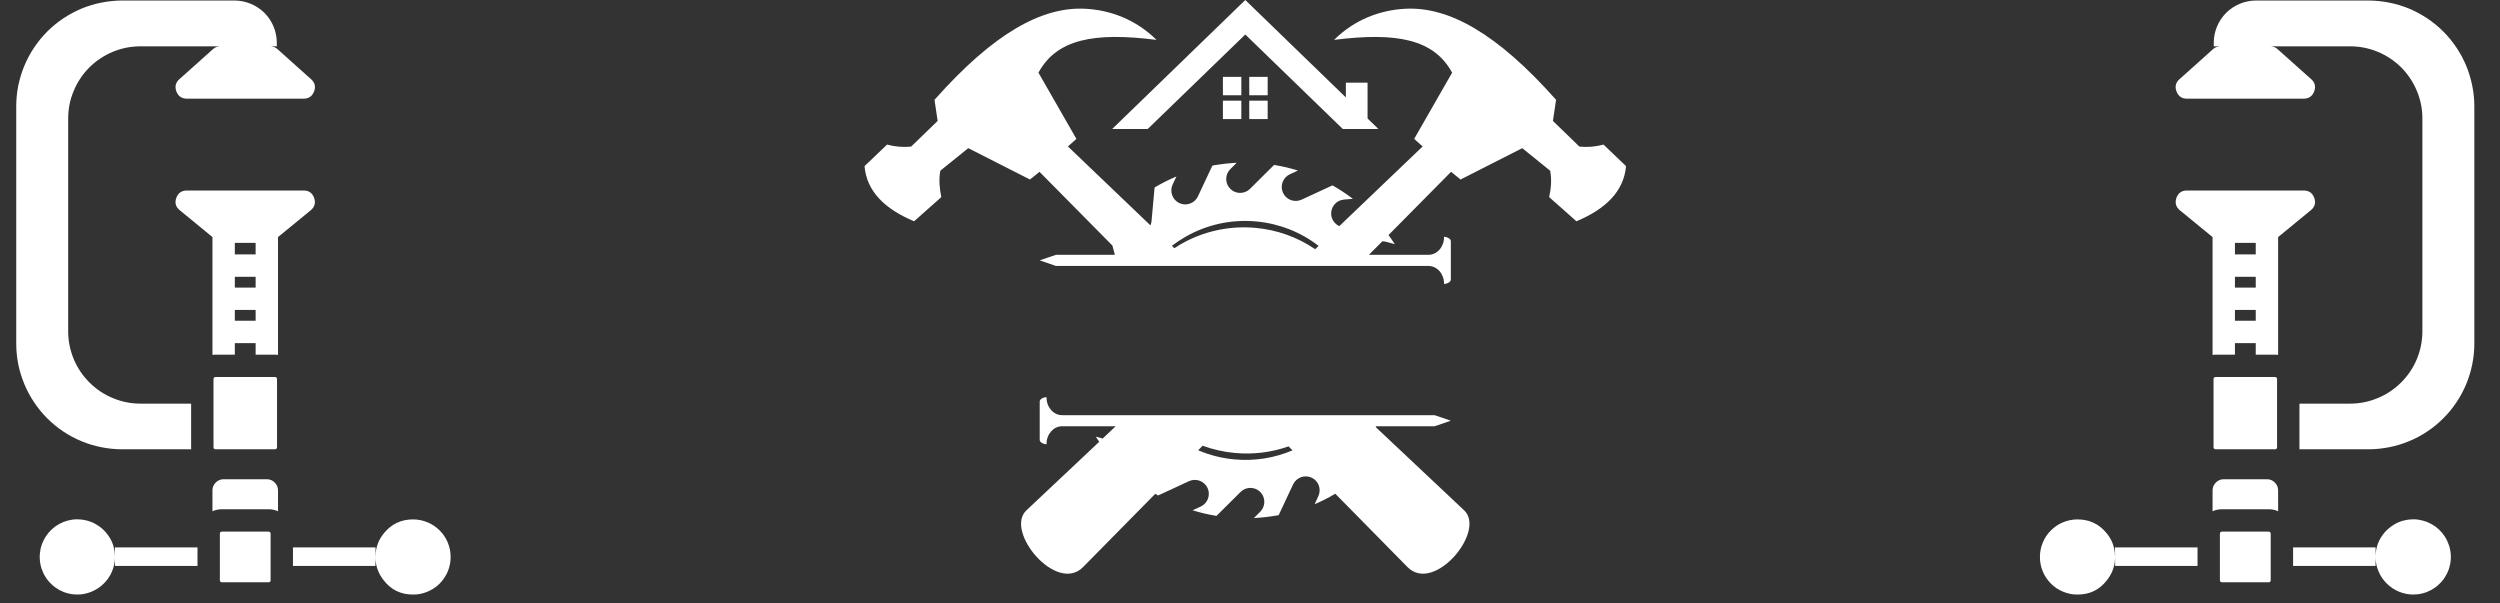
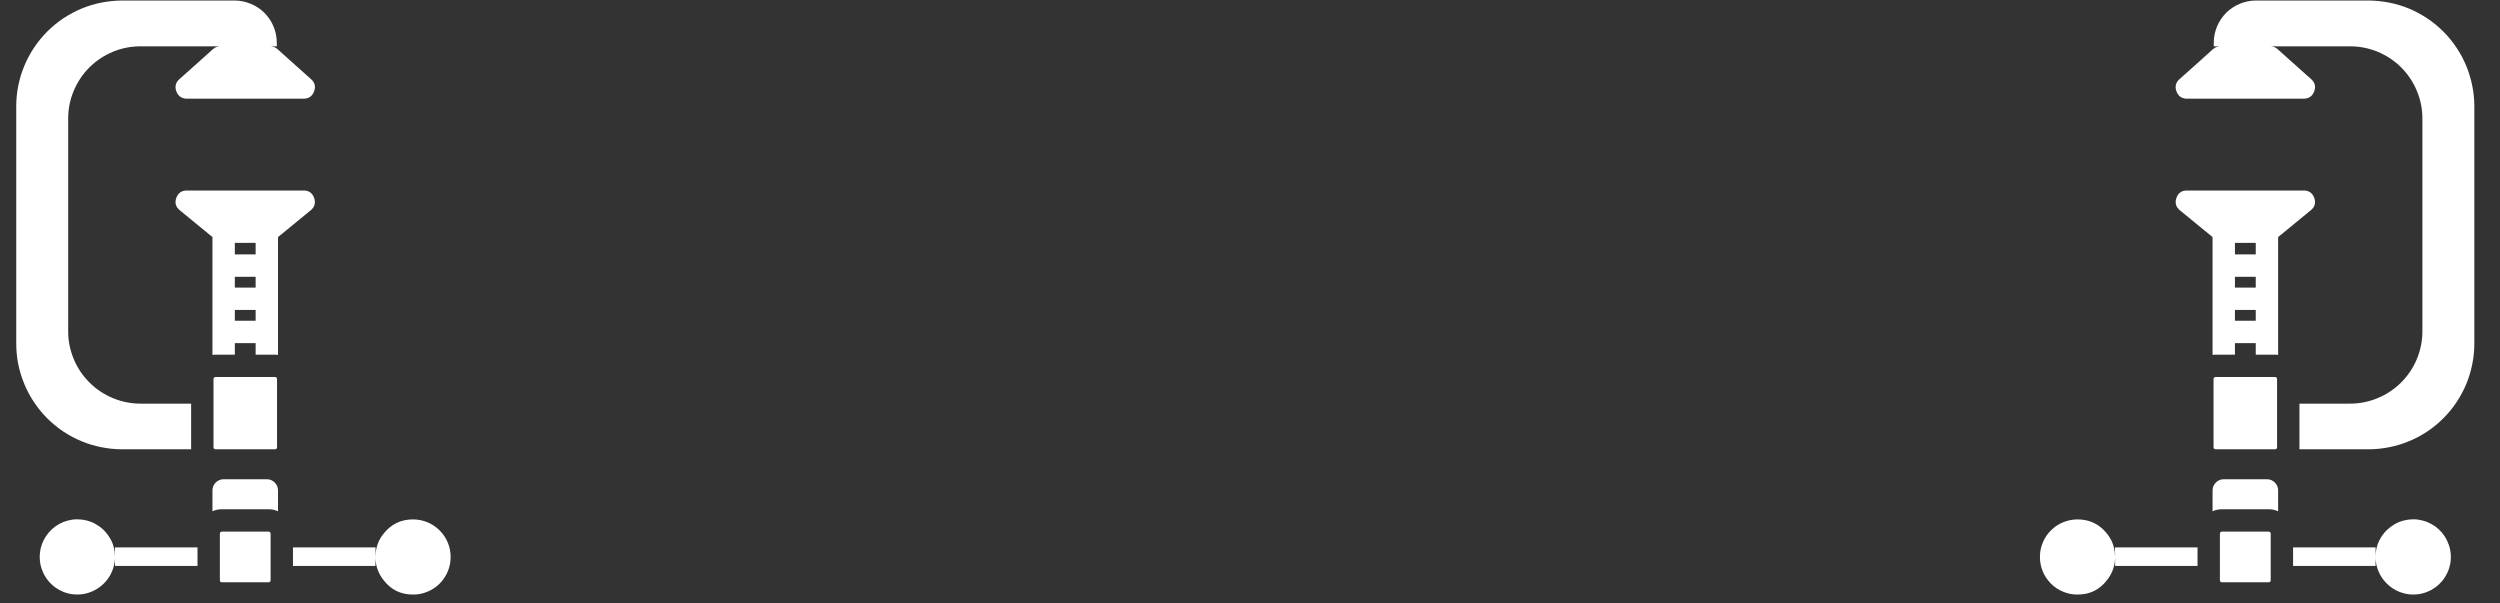
<svg xmlns="http://www.w3.org/2000/svg" width="174" zoomAndPan="magnify" viewBox="0 0 130.5 31.5" height="42" preserveAspectRatio="xMidYMid meet" version="1.0">
  <rect x="0" y="0" width="130.5" height="31.5" fill="#333333" stroke="none" />
  <defs>
    <clipPath id="7dffa7bebb">
      <path d="M 0.773 0 L 23.66 0 L 23.66 31.008 L 0.773 31.008 Z M 0.773 0 " clip-rule="nonzero" />
    </clipPath>
    <clipPath id="c8df5c249e">
      <path d="M 106.406 0 L 129.234 0 L 129.234 31.008 L 106.406 31.008 Z M 106.406 0 " clip-rule="nonzero" />
    </clipPath>
    <clipPath id="3e8cf2387d">
      <path d="M 0.406 0 L 23.234 0 L 23.234 31.008 L 0.406 31.008 Z M 0.406 0 " clip-rule="nonzero" />
    </clipPath>
    <clipPath id="05e1c3df6b">
      <rect x="0" width="24" y="0" height="32" />
    </clipPath>
    <clipPath id="59ae7b2721">
-       <path d="M 45.129 0 L 84.996 0 L 84.996 30 L 45.129 30 Z M 45.129 0 " clip-rule="nonzero" />
-     </clipPath>
+       </clipPath>
  </defs>
  <g clip-path="url(#7dffa7bebb)">
    <path fill="#ffffff" d="M 11.258 23.453 C 11.184 23.453 11.145 23.414 11.145 23.336 L 11.145 19.797 C 11.145 19.719 11.184 19.68 11.258 19.68 L 14.344 19.68 C 14.422 19.68 14.461 19.719 14.461 19.797 L 14.461 23.336 C 14.461 23.414 14.422 23.453 14.344 23.453 Z M 6.367 23.453 L 9.98 23.453 C 9.977 23.414 9.973 23.375 9.977 23.336 L 9.977 21.07 L 7.336 21.07 C 6.836 21.07 6.352 20.973 5.891 20.781 C 5.43 20.59 5.02 20.316 4.668 19.965 C 4.312 19.609 4.039 19.203 3.848 18.742 C 3.656 18.277 3.559 17.797 3.559 17.297 L 3.559 6.191 C 3.559 5.688 3.652 5.207 3.848 4.746 C 4.039 4.281 4.312 3.875 4.664 3.52 C 5.02 3.168 5.43 2.895 5.891 2.703 C 6.352 2.512 6.836 2.418 7.336 2.418 L 11.504 2.418 C 11.359 2.418 11.23 2.465 11.121 2.562 L 9.977 3.586 L 9.367 4.129 C 9.168 4.305 9.113 4.52 9.207 4.773 C 9.305 5.023 9.484 5.148 9.754 5.152 L 15.844 5.152 C 16.113 5.152 16.297 5.027 16.395 4.773 C 16.488 4.523 16.438 4.309 16.234 4.129 L 15.441 3.422 L 14.484 2.562 C 14.371 2.465 14.246 2.418 14.098 2.418 L 14.449 2.418 L 14.449 2.227 C 14.445 1.934 14.391 1.652 14.281 1.387 C 14.168 1.117 14.008 0.879 13.805 0.672 C 13.598 0.469 13.359 0.309 13.09 0.199 C 12.824 0.086 12.543 0.031 12.254 0.027 L 6.367 0.027 C 6.004 0.031 5.645 0.066 5.289 0.137 C 4.934 0.207 4.59 0.312 4.254 0.449 C 3.922 0.59 3.602 0.762 3.301 0.961 C 3 1.164 2.723 1.391 2.465 1.648 C 2.211 1.902 1.98 2.184 1.781 2.484 C 1.578 2.785 1.41 3.102 1.27 3.438 C 1.129 3.77 1.027 4.117 0.953 4.473 C 0.883 4.828 0.848 5.184 0.848 5.547 L 0.848 17.938 C 0.848 18.301 0.883 18.66 0.953 19.016 C 1.027 19.371 1.133 19.715 1.27 20.047 C 1.41 20.383 1.578 20.699 1.781 21 C 1.98 21.301 2.211 21.582 2.465 21.836 C 2.723 22.094 3 22.32 3.301 22.523 C 3.602 22.723 3.922 22.895 4.254 23.031 C 4.59 23.172 4.934 23.273 5.289 23.344 C 5.645 23.414 6.004 23.453 6.367 23.453 Z M 14.012 27.75 L 11.594 27.75 C 11.516 27.75 11.477 27.789 11.477 27.867 L 11.477 30.285 C 11.477 30.359 11.516 30.398 11.594 30.395 L 14.012 30.395 C 14.086 30.398 14.125 30.359 14.125 30.285 L 14.125 27.867 C 14.125 27.789 14.086 27.75 14.012 27.75 Z M 6.004 29.07 C 6.004 29.047 6.004 29.023 6 29 C 5.984 28.559 5.84 28.172 5.559 27.832 C 5.457 27.703 5.336 27.59 5.203 27.492 C 5.07 27.395 4.926 27.312 4.773 27.25 C 4.617 27.188 4.461 27.148 4.297 27.125 C 4.133 27.105 3.969 27.102 3.801 27.121 C 3.637 27.145 3.48 27.184 3.324 27.242 C 3.168 27.305 3.027 27.383 2.891 27.477 C 2.758 27.574 2.637 27.688 2.531 27.812 C 2.426 27.941 2.336 28.078 2.266 28.23 C 2.191 28.379 2.141 28.535 2.109 28.699 C 2.078 28.859 2.066 29.023 2.078 29.191 C 2.086 29.355 2.117 29.516 2.168 29.676 C 2.219 29.832 2.289 29.98 2.379 30.121 C 2.465 30.262 2.57 30.387 2.691 30.5 C 2.812 30.617 2.945 30.711 3.09 30.793 C 3.234 30.871 3.387 30.934 3.547 30.973 C 3.707 31.016 3.871 31.035 4.035 31.035 C 4.293 31.035 4.539 30.984 4.777 30.887 C 5.012 30.789 5.223 30.652 5.406 30.473 C 5.59 30.293 5.734 30.09 5.836 29.852 C 5.941 29.617 5.996 29.375 6.004 29.117 L 6.004 29.543 L 10.309 29.543 L 10.309 28.574 L 6 28.574 C 6.004 28.727 6.004 28.906 6.004 29.07 Z M 21.559 27.113 C 20.941 27.113 20.434 27.352 20.043 27.832 C 19.762 28.172 19.617 28.559 19.605 29 C 19.598 29.023 19.598 29.047 19.598 29.07 C 19.598 28.906 19.598 28.727 19.605 28.574 L 15.293 28.574 L 15.293 29.543 L 19.598 29.543 L 19.598 29.117 C 19.609 29.555 19.754 29.941 20.023 30.285 C 20.414 30.789 20.926 31.039 21.559 31.035 C 21.82 31.039 22.07 30.988 22.312 30.887 C 22.551 30.789 22.766 30.648 22.949 30.465 C 23.133 30.277 23.273 30.066 23.375 29.828 C 23.473 29.586 23.523 29.336 23.523 29.074 C 23.523 28.816 23.473 28.562 23.375 28.324 C 23.273 28.082 23.133 27.871 22.949 27.688 C 22.766 27.504 22.551 27.359 22.312 27.262 C 22.07 27.164 21.82 27.113 21.559 27.113 Z M 16.219 10.977 L 14.512 12.375 L 14.512 18.523 C 14.457 18.516 14.398 18.512 14.344 18.512 L 13.344 18.512 L 13.344 17.91 L 12.258 17.91 L 12.258 18.512 L 11.258 18.512 C 11.203 18.512 11.145 18.516 11.09 18.523 L 11.09 12.375 L 9.387 10.977 C 9.172 10.805 9.113 10.59 9.203 10.332 C 9.297 10.074 9.48 9.945 9.754 9.945 L 15.844 9.945 C 16.117 9.941 16.305 10.07 16.398 10.332 C 16.488 10.586 16.426 10.805 16.219 10.977 Z M 12.258 13.281 L 13.344 13.281 L 13.344 12.676 L 12.258 12.676 Z M 12.258 15.012 L 13.344 15.012 L 13.344 14.449 L 12.258 14.449 Z M 13.344 16.742 L 13.344 16.18 L 12.258 16.18 L 12.258 16.742 Z M 13.93 25.016 L 11.676 25.016 C 11.512 25.016 11.375 25.074 11.262 25.188 C 11.148 25.301 11.09 25.438 11.09 25.602 L 11.09 26.688 C 11.25 26.613 11.418 26.582 11.594 26.582 L 14.012 26.582 C 14.184 26.582 14.352 26.613 14.512 26.688 L 14.512 25.602 C 14.512 25.438 14.453 25.301 14.34 25.188 C 14.227 25.074 14.09 25.016 13.93 25.016 Z M 13.93 25.016 " fill-opacity="1" fill-rule="nonzero" />
  </g>
  <g clip-path="url(#c8df5c249e)">
    <g transform="matrix(1, 0, 0, 1, 106, -0)">
      <g clip-path="url(#05e1c3df6b)">
        <g clip-path="url(#3e8cf2387d)">
          <path fill="#ffffff" d="M 12.746 23.453 C 12.824 23.453 12.863 23.414 12.863 23.336 L 12.863 19.797 C 12.863 19.719 12.824 19.68 12.746 19.68 L 9.664 19.68 C 9.586 19.68 9.547 19.719 9.547 19.797 L 9.547 23.336 C 9.547 23.414 9.586 23.453 9.664 23.453 Z M 17.641 23.453 L 14.027 23.453 C 14.031 23.414 14.035 23.375 14.031 23.336 L 14.031 21.07 L 16.672 21.07 C 17.172 21.07 17.652 20.973 18.117 20.781 C 18.578 20.59 18.988 20.316 19.34 19.965 C 19.695 19.609 19.969 19.203 20.16 18.742 C 20.352 18.277 20.449 17.797 20.449 17.297 L 20.449 6.191 C 20.449 5.688 20.355 5.207 20.16 4.746 C 19.969 4.281 19.695 3.875 19.344 3.52 C 18.988 3.168 18.578 2.895 18.117 2.703 C 17.652 2.512 17.172 2.418 16.672 2.418 L 12.504 2.418 C 12.648 2.418 12.777 2.465 12.887 2.562 L 14.031 3.586 L 14.641 4.129 C 14.84 4.305 14.895 4.52 14.801 4.773 C 14.703 5.023 14.523 5.148 14.254 5.152 L 8.164 5.152 C 7.895 5.152 7.711 5.027 7.613 4.773 C 7.52 4.523 7.57 4.309 7.773 4.129 L 8.566 3.422 L 9.523 2.562 C 9.633 2.465 9.762 2.418 9.91 2.418 L 9.559 2.418 L 9.559 2.227 C 9.559 1.934 9.617 1.652 9.727 1.387 C 9.84 1.117 10 0.879 10.203 0.672 C 10.41 0.469 10.648 0.309 10.914 0.199 C 11.184 0.086 11.465 0.031 11.754 0.027 L 17.641 0.027 C 18.004 0.031 18.363 0.066 18.719 0.137 C 19.074 0.207 19.418 0.312 19.754 0.449 C 20.086 0.59 20.406 0.762 20.707 0.961 C 21.008 1.164 21.285 1.391 21.543 1.648 C 21.797 1.902 22.027 2.184 22.227 2.484 C 22.43 2.785 22.598 3.102 22.738 3.438 C 22.875 3.77 22.98 4.117 23.051 4.473 C 23.125 4.828 23.16 5.184 23.16 5.547 L 23.16 17.938 C 23.16 18.301 23.125 18.66 23.051 19.016 C 22.98 19.371 22.875 19.715 22.738 20.047 C 22.598 20.383 22.43 20.699 22.227 21 C 22.027 21.301 21.797 21.582 21.539 21.836 C 21.285 22.094 21.008 22.32 20.703 22.523 C 20.402 22.723 20.086 22.895 19.75 23.031 C 19.418 23.172 19.07 23.273 18.719 23.344 C 18.363 23.414 18.004 23.453 17.641 23.453 Z M 9.996 27.75 L 12.414 27.75 C 12.492 27.75 12.531 27.789 12.531 27.867 L 12.531 30.285 C 12.531 30.359 12.492 30.398 12.414 30.395 L 9.996 30.395 C 9.922 30.398 9.883 30.359 9.879 30.285 L 9.879 27.867 C 9.883 27.789 9.918 27.75 9.996 27.75 Z M 18.004 29.07 C 18.004 29.047 18.004 29.023 18.008 29 C 18.02 28.559 18.168 28.172 18.445 27.832 C 18.551 27.703 18.672 27.59 18.805 27.492 C 18.938 27.395 19.082 27.312 19.234 27.25 C 19.387 27.188 19.547 27.148 19.711 27.125 C 19.875 27.105 20.039 27.102 20.203 27.121 C 20.371 27.145 20.527 27.184 20.684 27.242 C 20.836 27.305 20.98 27.383 21.117 27.477 C 21.25 27.574 21.371 27.688 21.477 27.812 C 21.582 27.941 21.672 28.078 21.742 28.23 C 21.812 28.379 21.867 28.535 21.898 28.699 C 21.93 28.859 21.941 29.023 21.93 29.191 C 21.922 29.355 21.891 29.516 21.84 29.676 C 21.789 29.832 21.719 29.98 21.629 30.121 C 21.543 30.262 21.438 30.387 21.316 30.5 C 21.195 30.617 21.062 30.711 20.918 30.793 C 20.773 30.871 20.621 30.934 20.461 30.973 C 20.301 31.016 20.137 31.035 19.973 31.035 C 19.715 31.035 19.469 30.984 19.23 30.887 C 18.996 30.789 18.785 30.652 18.602 30.473 C 18.418 30.293 18.273 30.09 18.172 29.852 C 18.066 29.617 18.012 29.375 18.004 29.117 L 18.004 29.543 L 13.699 29.543 L 13.699 28.574 L 18.008 28.574 C 18.004 28.727 18.004 28.906 18.004 29.07 Z M 2.445 27.113 C 3.066 27.113 3.574 27.352 3.965 27.832 C 4.246 28.172 4.391 28.559 4.402 29 C 4.406 29.023 4.41 29.047 4.41 29.07 C 4.41 28.906 4.406 28.727 4.402 28.574 L 8.711 28.574 L 8.711 29.543 L 4.41 29.543 L 4.41 29.117 C 4.398 29.555 4.254 29.941 3.984 30.285 C 3.594 30.789 3.082 31.039 2.445 31.035 C 2.188 31.039 1.938 30.988 1.695 30.887 C 1.453 30.789 1.242 30.648 1.059 30.465 C 0.875 30.277 0.73 30.066 0.633 29.828 C 0.531 29.586 0.484 29.336 0.484 29.074 C 0.484 28.816 0.531 28.562 0.633 28.324 C 0.73 28.082 0.875 27.871 1.059 27.688 C 1.242 27.504 1.453 27.359 1.695 27.262 C 1.938 27.164 2.188 27.113 2.445 27.113 Z M 7.789 10.977 L 9.496 12.375 L 9.496 18.523 C 9.551 18.516 9.609 18.512 9.664 18.512 L 10.664 18.512 L 10.664 17.91 L 11.75 17.91 L 11.75 18.512 L 12.746 18.512 C 12.805 18.512 12.859 18.516 12.918 18.523 L 12.918 12.375 L 14.621 10.977 C 14.836 10.805 14.895 10.59 14.805 10.332 C 14.711 10.074 14.527 9.945 14.254 9.945 L 8.164 9.945 C 7.887 9.941 7.703 10.07 7.609 10.332 C 7.52 10.586 7.582 10.805 7.789 10.977 Z M 11.75 13.281 L 10.664 13.281 L 10.664 12.676 L 11.75 12.676 Z M 11.75 15.012 L 10.664 15.012 L 10.664 14.449 L 11.75 14.449 Z M 10.664 16.742 L 10.664 16.18 L 11.75 16.18 L 11.75 16.742 Z M 10.078 25.016 L 12.332 25.016 C 12.496 25.016 12.633 25.074 12.746 25.188 C 12.859 25.301 12.918 25.438 12.918 25.602 L 12.918 26.688 C 12.758 26.613 12.59 26.582 12.414 26.582 L 9.996 26.582 C 9.824 26.582 9.656 26.613 9.496 26.688 L 9.496 25.602 C 9.496 25.438 9.555 25.301 9.668 25.188 C 9.781 25.074 9.918 25.016 10.078 25.016 Z M 10.078 25.016 " fill-opacity="1" fill-rule="nonzero" />
        </g>
      </g>
    </g>
  </g>
  <g clip-path="url(#59ae7b2721)">
    <path fill="#ffffff" d="M 70.254 4.316 L 70.254 5.086 L 65.004 0 L 58.055 6.734 L 59.91 6.734 L 65.004 1.801 L 70.094 6.734 L 71.953 6.734 L 71.387 6.184 L 71.387 4.316 Z M 65.211 6.215 L 66.172 6.215 L 66.172 5.254 L 65.211 5.254 Z M 66.172 4.012 L 65.211 4.012 L 65.211 4.973 L 66.172 4.973 Z M 63.836 6.215 L 64.797 6.215 L 64.797 5.254 L 63.836 5.254 Z M 83.703 7.547 C 83.285 7.66 82.863 7.695 82.445 7.652 L 81.062 6.312 L 81.227 5.211 C 78.141 1.73 75.617 0.34 73.355 0.457 C 72.047 0.527 70.727 1.008 69.637 2.082 C 72.93 1.664 74.852 2.055 75.801 3.793 L 73.82 7.25 L 74.262 7.645 L 69.91 11.805 C 69.68 11.695 69.512 11.473 69.488 11.203 C 69.457 10.805 69.754 10.449 70.152 10.418 L 70.621 10.379 C 70.281 10.121 69.926 9.887 69.555 9.676 L 67.941 10.422 C 67.574 10.59 67.141 10.43 66.973 10.066 C 66.805 9.703 66.965 9.266 67.328 9.098 L 67.754 8.902 C 67.352 8.777 66.938 8.68 66.508 8.609 L 65.25 9.859 C 64.965 10.141 64.5 10.141 64.219 9.855 C 63.938 9.574 63.938 9.109 64.223 8.828 L 64.555 8.496 C 64.125 8.52 63.703 8.566 63.285 8.645 L 62.531 10.254 C 62.359 10.617 61.922 10.773 61.562 10.602 C 61.199 10.434 61.043 9.996 61.211 9.633 L 61.41 9.211 C 61.016 9.375 60.637 9.57 60.27 9.785 L 60.109 11.555 C 60.102 11.629 60.082 11.699 60.055 11.766 L 55.746 7.645 L 56.188 7.25 L 54.207 3.793 C 55.156 2.055 57.078 1.664 60.371 2.082 C 59.277 1.008 57.961 0.527 56.652 0.457 C 54.391 0.34 51.867 1.73 48.781 5.211 L 48.945 6.312 L 47.562 7.652 C 47.145 7.695 46.723 7.66 46.305 7.547 L 45.129 8.672 C 45.242 10.004 46.203 10.914 47.715 11.551 L 49.137 10.289 C 49.047 9.84 48.996 9.391 49.086 8.91 L 50.543 7.734 L 53.766 9.371 L 54.262 8.969 L 58.066 12.816 L 58.195 13.301 L 55.121 13.301 L 54.273 13.59 L 55.121 13.883 L 74.527 13.883 C 74.539 13.883 74.551 13.883 74.566 13.883 C 75.016 13.883 75.379 14.293 75.379 14.801 C 75.379 14.809 75.379 14.816 75.379 14.824 L 75.379 14.828 C 75.582 14.805 75.734 14.707 75.734 14.59 L 75.734 12.59 C 75.734 12.477 75.582 12.379 75.379 12.355 C 75.379 12.363 75.379 12.371 75.379 12.383 C 75.379 12.891 75.016 13.301 74.566 13.301 C 74.551 13.301 74.539 13.301 74.527 13.297 L 74.527 13.301 L 71.457 13.301 L 72.156 12.598 C 72.223 12.598 72.289 12.605 72.355 12.621 L 72.809 12.746 C 72.703 12.582 72.594 12.426 72.48 12.27 L 75.746 8.969 L 76.242 9.371 L 79.461 7.734 L 80.918 8.91 C 81.012 9.391 80.961 9.84 80.867 10.289 L 82.289 11.551 C 83.801 10.914 84.762 10.004 84.879 8.672 Z M 68.652 13.008 C 67.73 12.379 66.66 11.996 65.539 11.895 C 64.285 11.781 63.035 12.023 61.918 12.594 C 61.707 12.703 61.5 12.824 61.301 12.957 L 61.172 12.832 C 61.395 12.664 61.625 12.508 61.871 12.367 C 62.996 11.719 64.273 11.441 65.57 11.559 C 66.766 11.668 67.891 12.109 68.832 12.836 Z M 64.797 4.012 L 63.836 4.012 L 63.836 4.973 L 64.797 4.973 Z M 71.828 22.309 L 71.812 22.25 L 74.887 22.25 L 75.734 21.961 L 74.887 21.672 L 55.48 21.672 L 55.48 21.668 C 55.469 21.668 55.457 21.672 55.441 21.672 C 54.992 21.672 54.629 21.258 54.629 20.754 C 54.629 20.742 54.629 20.734 54.629 20.727 C 54.426 20.746 54.273 20.844 54.273 20.961 L 54.273 22.961 C 54.273 23.078 54.426 23.172 54.629 23.195 C 54.629 23.188 54.629 23.18 54.629 23.168 C 54.629 22.664 54.992 22.25 55.441 22.25 C 55.457 22.25 55.469 22.25 55.48 22.254 L 55.48 22.25 L 58.238 22.25 L 57.559 22.891 L 57.199 22.793 C 57.258 22.883 57.316 22.973 57.379 23.062 L 53.578 26.641 C 52.422 27.73 55.152 31.008 56.535 29.602 L 60.305 25.777 C 60.355 25.805 60.406 25.836 60.453 25.863 L 62.066 25.117 C 62.43 24.949 62.867 25.109 63.035 25.473 C 63.203 25.836 63.043 26.273 62.68 26.441 L 62.254 26.637 C 62.656 26.762 63.07 26.859 63.5 26.93 L 64.758 25.68 C 65.043 25.395 65.508 25.398 65.789 25.684 C 66.07 25.969 66.066 26.43 65.785 26.711 L 65.453 27.043 C 65.891 27.02 66.324 26.969 66.746 26.891 L 67.5 25.285 C 67.672 24.922 68.105 24.766 68.469 24.934 C 68.832 25.105 68.988 25.543 68.816 25.902 L 68.625 26.32 C 68.996 26.16 69.355 25.98 69.703 25.773 L 73.473 29.602 C 74.855 31.008 77.582 27.73 76.43 26.641 Z M 64.438 23.98 C 63.777 23.922 63.141 23.758 62.543 23.504 L 62.777 23.266 C 63.32 23.465 63.887 23.594 64.469 23.645 C 65.422 23.734 66.371 23.613 67.262 23.301 L 67.469 23.508 C 66.516 23.914 65.48 24.078 64.438 23.98 Z M 64.438 23.98 " fill-opacity="1" fill-rule="nonzero" />
  </g>
</svg>